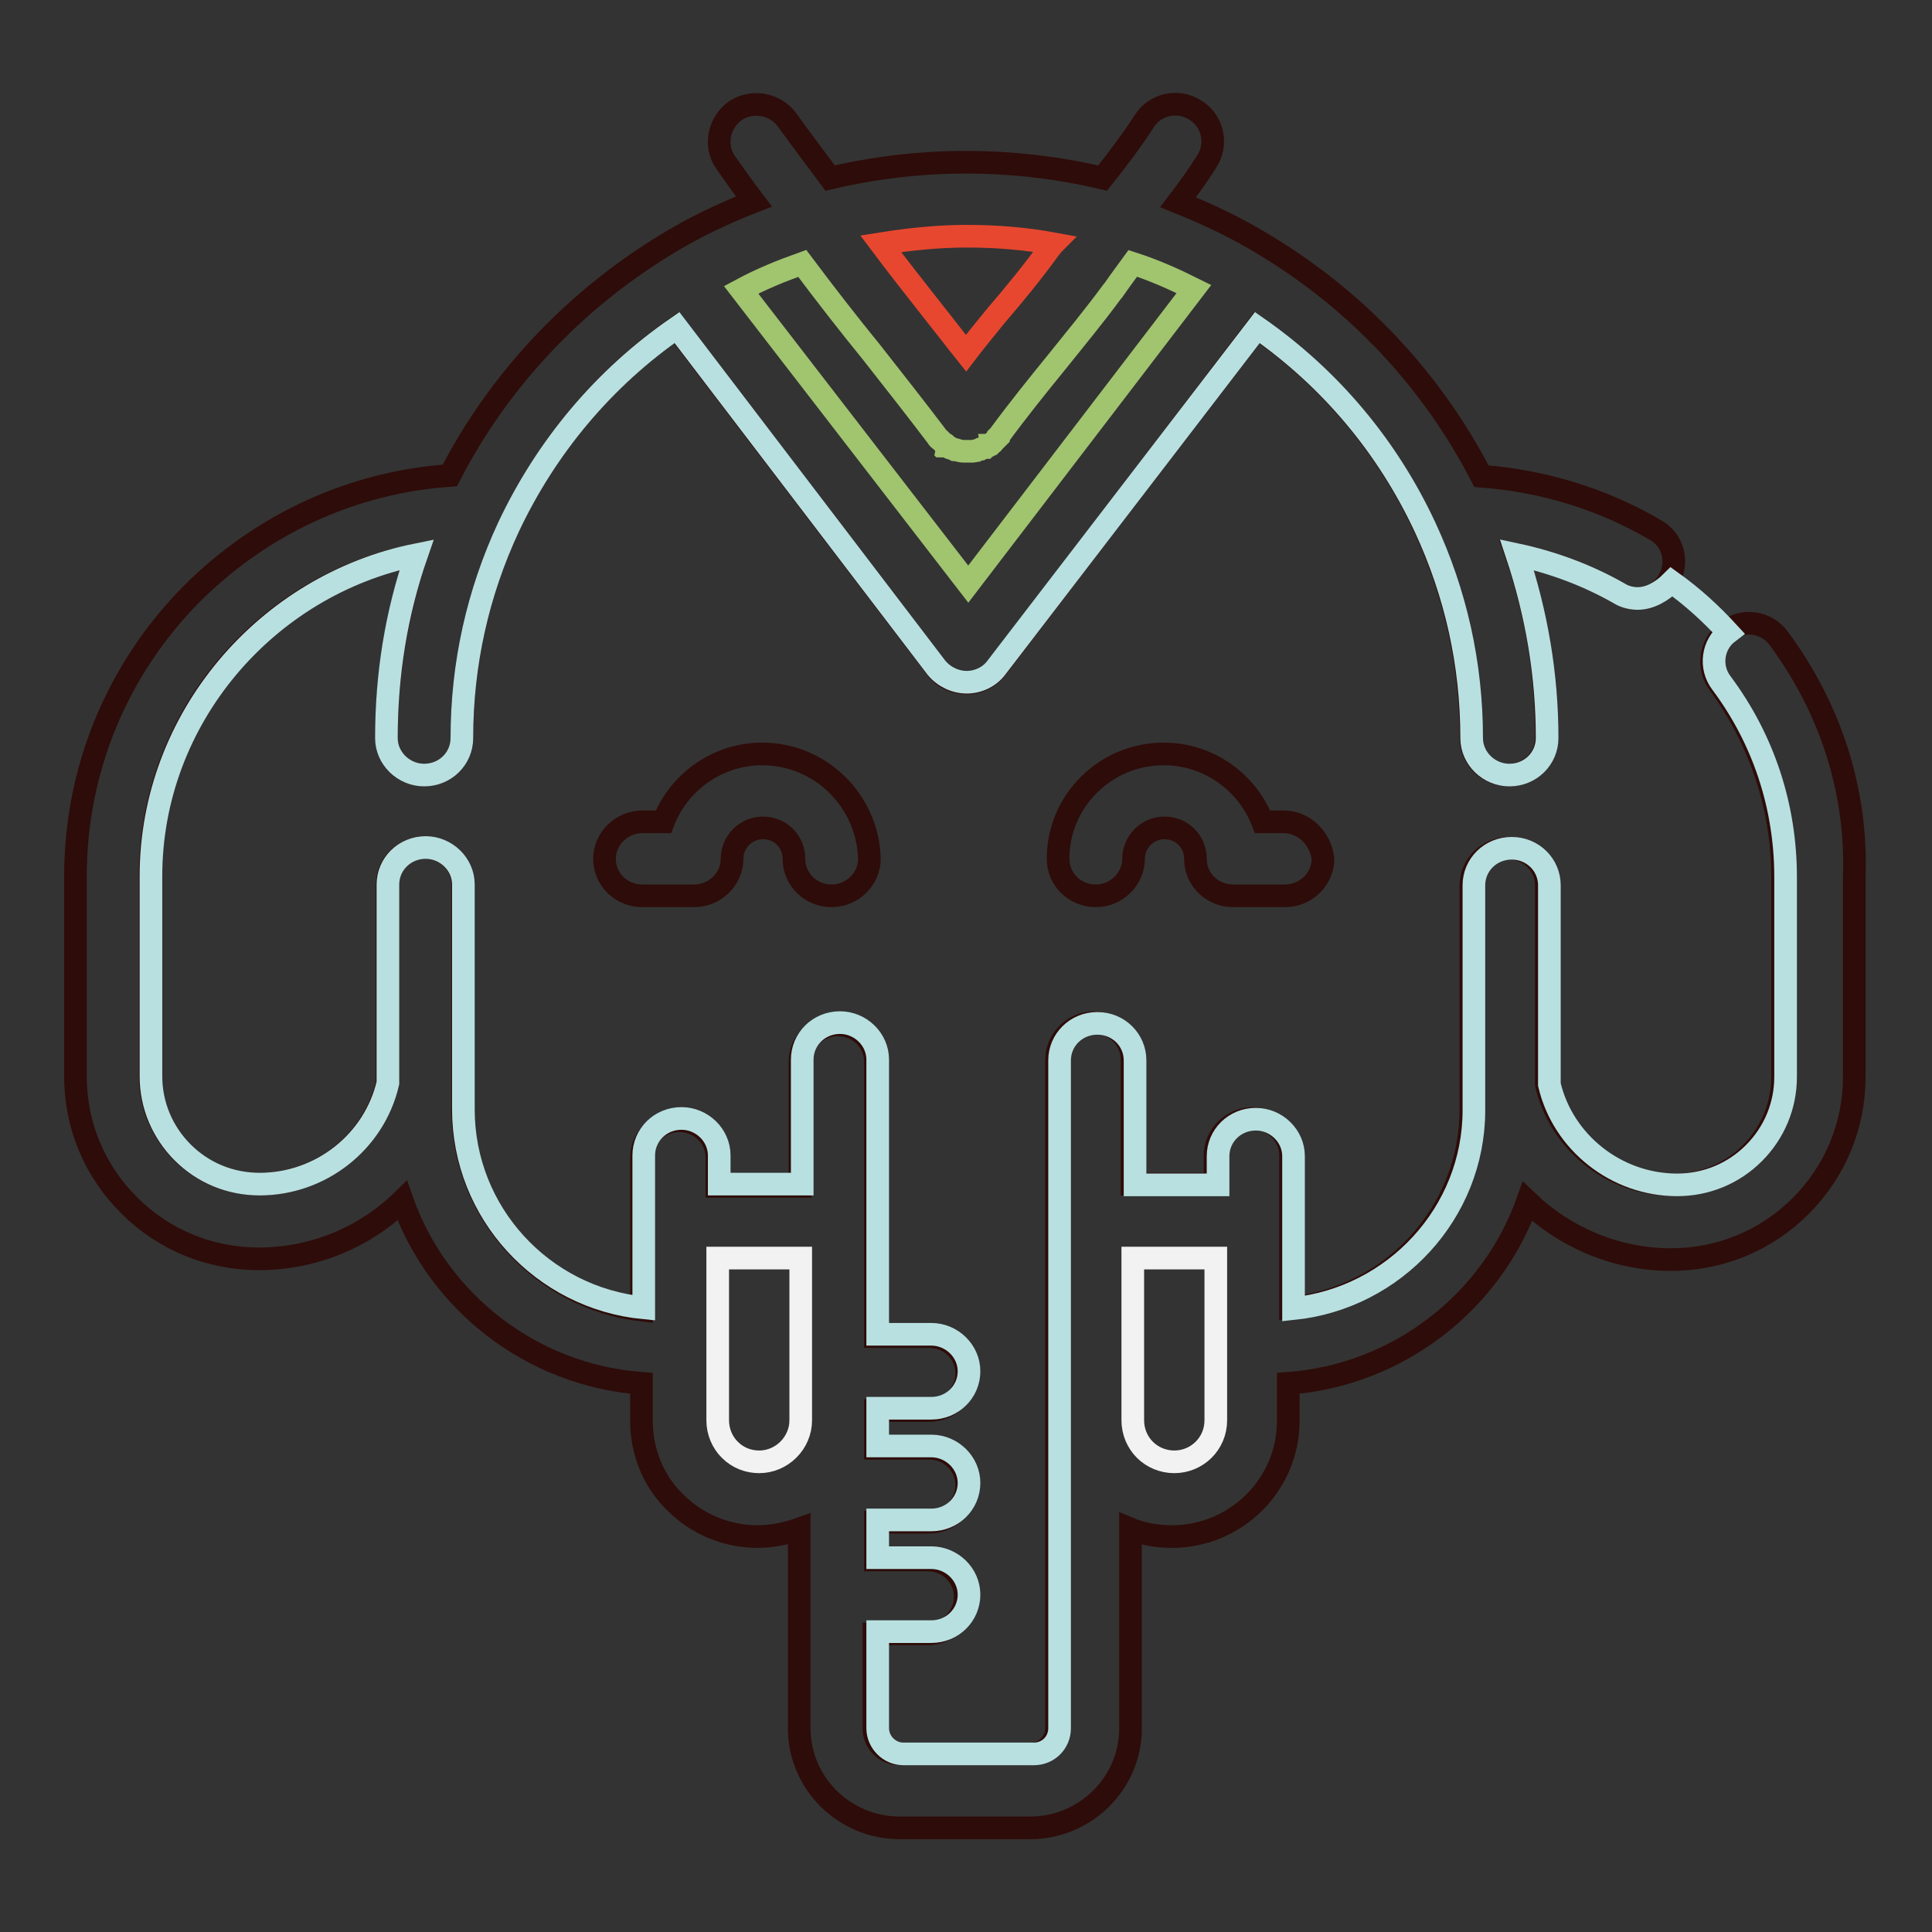
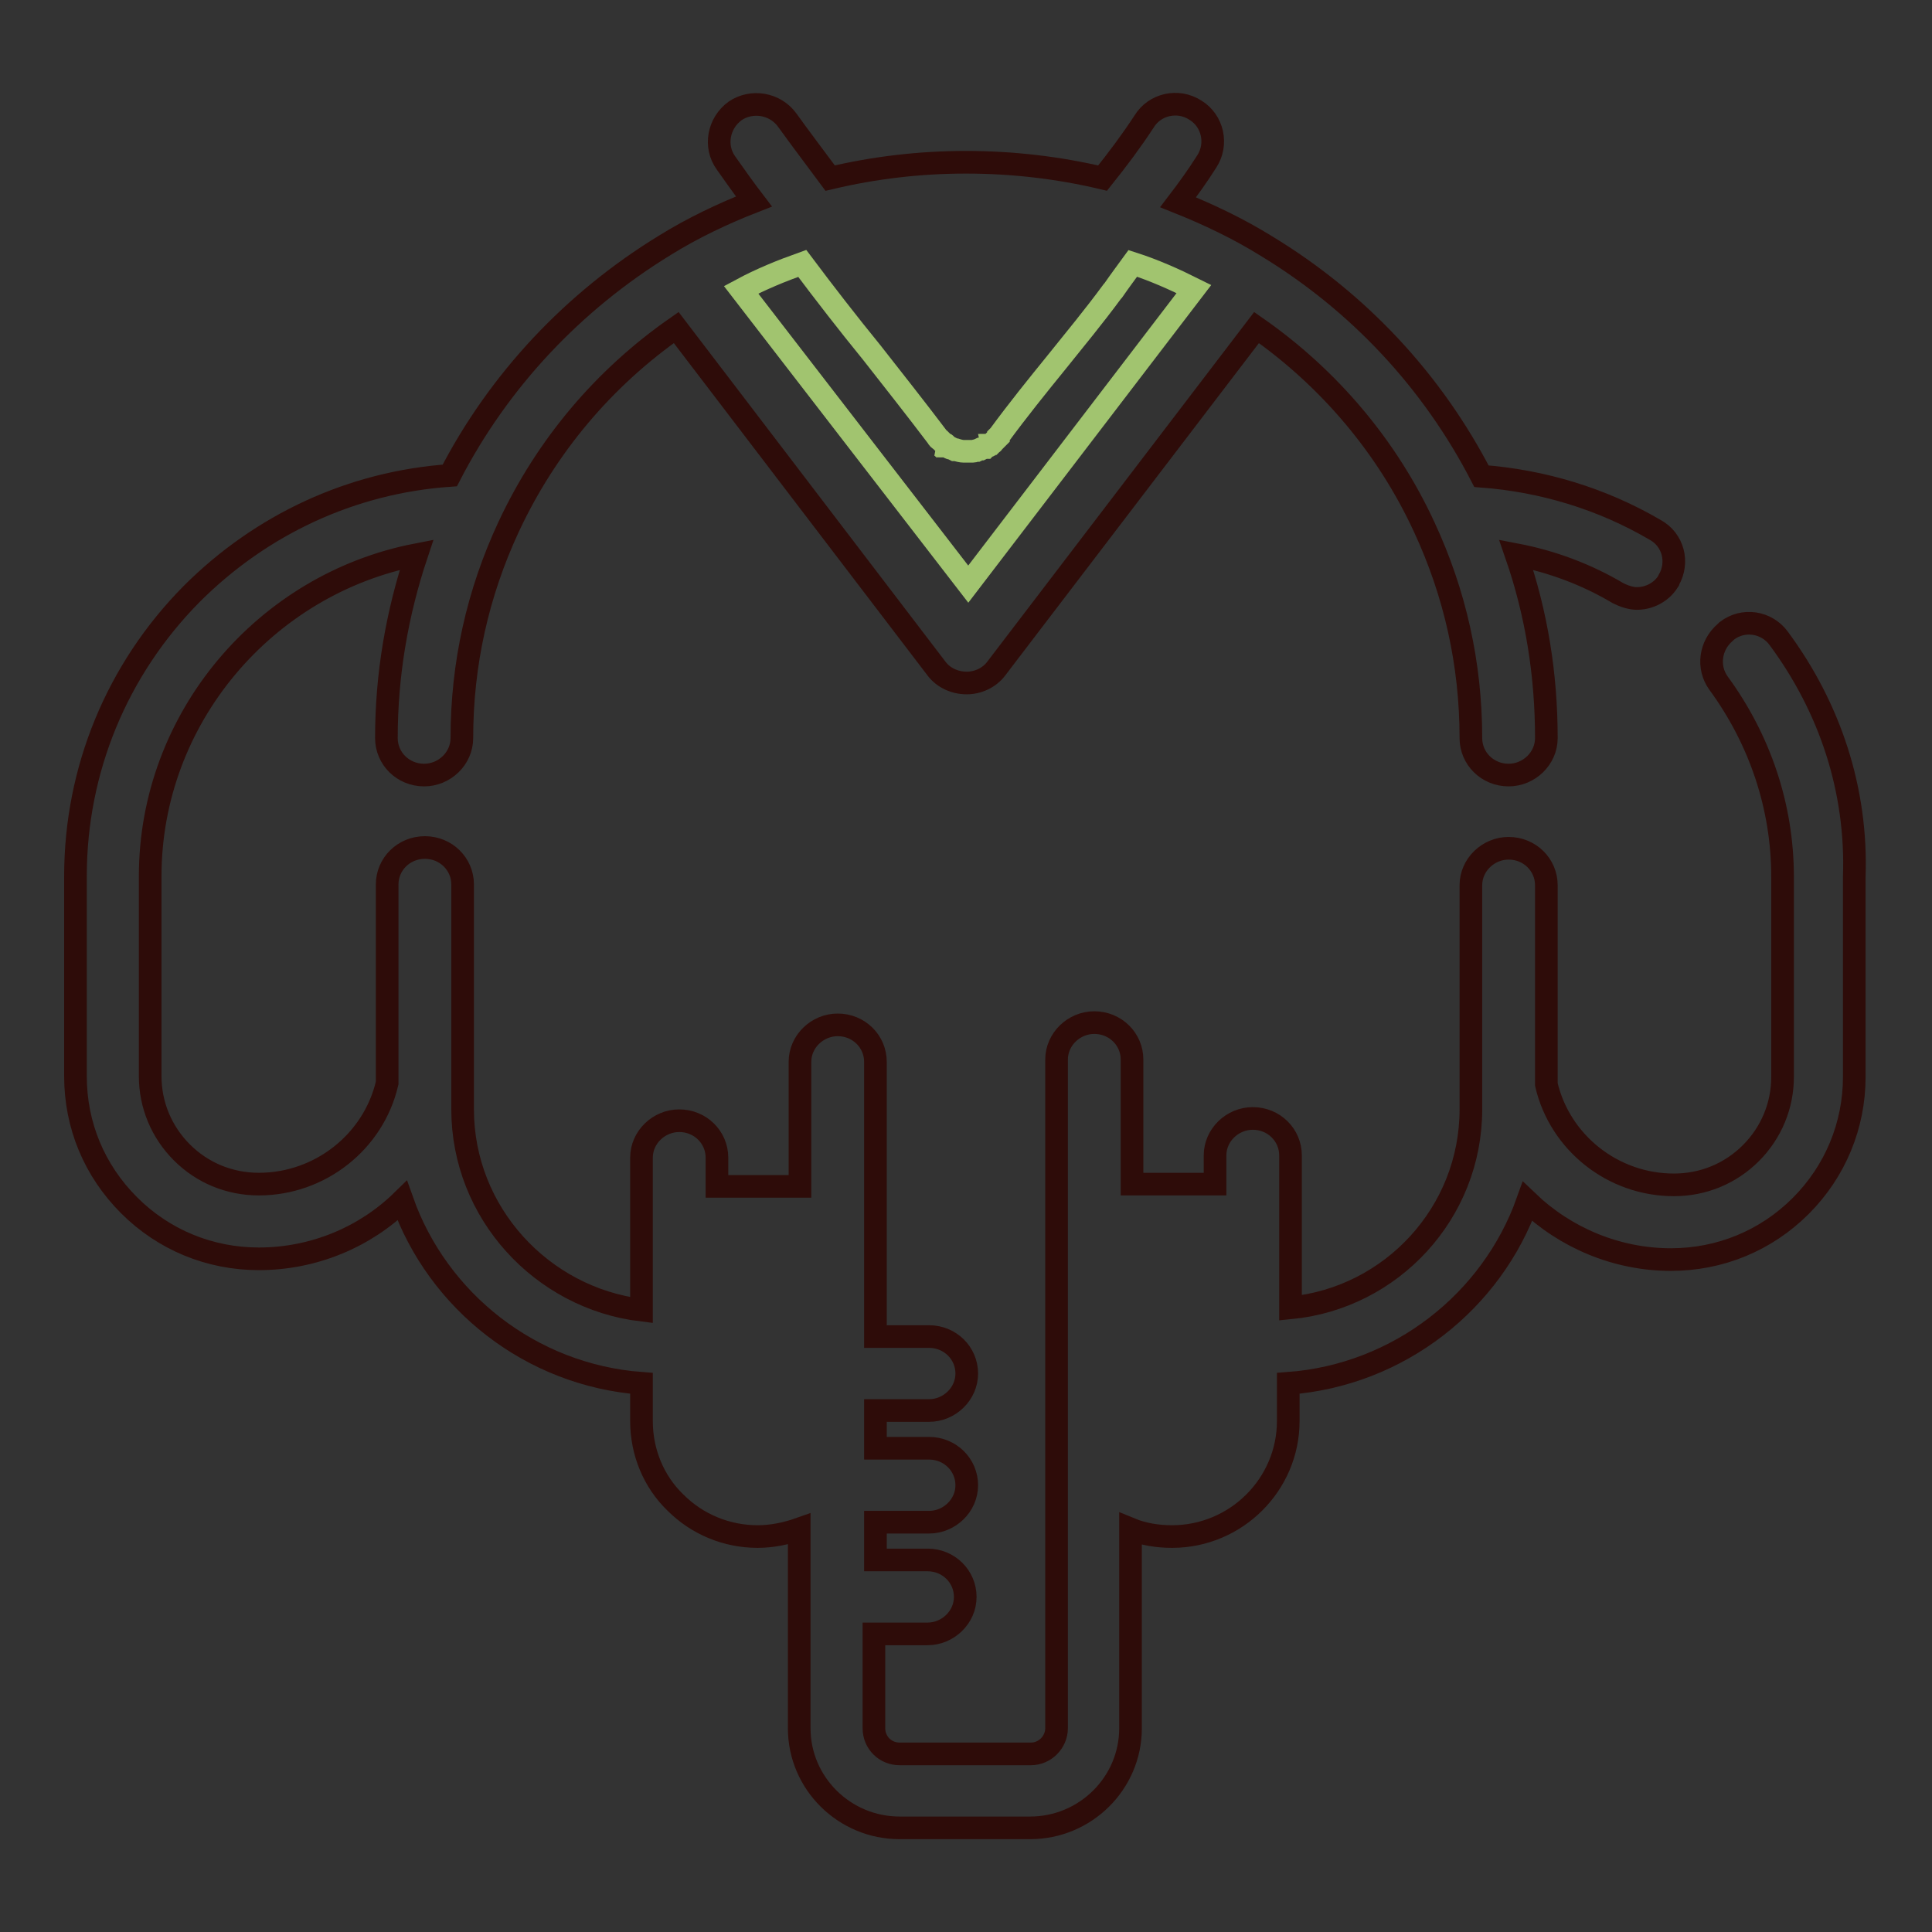
<svg xmlns="http://www.w3.org/2000/svg" version="1.1" x="0px" y="0px" viewBox="0 0 256 256" enable-background="new 0 0 256 256" xml:space="preserve">
  <rect x="0" y="0" width="256" height="256" fill="#333333" stroke="none" />
  <g>
    <path stroke-width="3" fill-opacity="0" stroke="#2e0c09" d="M235.7,84.6c-1.6-2.2-4.7-2.7-6.9-1c-0.1,0.1-0.1,0.1-0.2,0.2c-2,1.7-2.4,4.6-0.9,6.7 c5.5,7.5,8.5,16.4,8.5,25.7v26.5c0,3.8-1.5,7.4-4.2,10.1c-2.7,2.7-6.3,4.2-10.2,4.2c-8.1,0-15.1-5.6-16.9-13.3v-26.4 c0-2.7-2.2-4.9-5-4.9c-2.7,0-5,2.2-5,4.9V147c0,13.7-10.5,25-23.9,26.3v-20.2c0-2.7-2.2-4.9-5-4.9c-2.7,0-5,2.2-5,4.9v3.8h-11 v-16.5c0-2.7-2.2-4.9-5-4.9c-2.7,0-5,2.2-5,4.9V229c0,1.8-1.5,3.4-3.4,3.4h-17.4c-1.9,0-3.4-1.5-3.4-3.4v-12.5h7.1 c2.7,0,5-2.2,5-4.9c0-2.7-2.2-4.9-5-4.9H116v-5h7.1c2.7,0,5-2.2,5-4.9s-2.2-4.9-5-4.9H116v-5h7.1c2.7,0,5-2.2,5-4.9s-2.2-4.9-5-4.9 H116v-36.4c0-2.7-2.2-4.9-5-4.9c-2.7,0-5,2.2-5,4.9v16.5h-11v-3.8c0-2.7-2.2-4.9-5-4.9c-2.7,0-5,2.2-5,4.9v20.2 C71.8,172,61.3,160.7,61.3,147v-29.8c0-2.7-2.2-4.9-5-4.9s-5,2.2-5,4.9v26.3c-1.8,7.8-8.9,13.4-17,13.4c-3.9,0-7.5-1.5-10.2-4.2 c-2.7-2.7-4.2-6.3-4.2-10.1v-26.5c0-20.9,15.2-38.7,35.3-42.6c-2.6,7.8-4,15.9-4,24.3c0,2.7,2.2,4.9,5,4.9c2.7,0,5-2.2,5-4.9 c0-9.8,2.1-19.2,6.2-28c5-10.7,12.6-19.7,22.2-26.4l34.5,45.2c0.9,1.2,2.4,1.9,4,1.9c1.5,0,3-0.7,3.9-1.9l34.5-45.2 c9.6,6.7,17.3,15.8,22.2,26.4c4.1,8.8,6.2,18.2,6.2,28c0,2.7,2.2,4.9,5,4.9c2.7,0,5-2.2,5-4.9c0-8.4-1.3-16.5-4-24.3 c4.7,0.9,9.3,2.6,13.5,5.1c0.8,0.4,1.7,0.7,2.5,0.7c1.6,0,3.2-0.8,4.1-2.2c0.1-0.1,0.1-0.1,0.1-0.2c1.4-2.4,0.6-5.4-1.8-6.7 c-7-4.1-14.9-6.5-23-7.1c-6.5-12.6-16.3-23.1-28.5-30.5c-3.7-2.3-7.7-4.2-11.7-5.8c1.3-1.7,2.6-3.5,3.8-5.4 c1.5-2.3,0.8-5.4-1.5-6.8c-2.3-1.5-5.4-0.8-6.8,1.5c-1.7,2.6-3.5,5-5.5,7.5c-5.9-1.4-12-2.1-18.1-2.1c-6.1,0-12.1,0.7-18,2.1 c-2-2.7-3.9-5.2-5.7-7.7c-1.6-2.2-4.7-2.7-6.9-1.2c-2.2,1.6-2.8,4.7-1.2,6.9c1.2,1.7,2.4,3.4,3.7,5.1c-4.1,1.6-8.1,3.5-11.8,5.8 C76,39.9,66.1,50.4,59.6,63c-13,0.9-25,6.5-34.2,15.7C15.5,88.7,10,102,10,116.1v26.5c0,6.5,2.5,12.5,7.1,17.1 c4.6,4.6,10.7,7.1,17.2,7.1c7.3,0,14.1-2.9,19-7.7c4.7,13.3,17,23.1,31.7,24.2v5c0,4.1,1.6,8,4.5,10.8c2.9,2.9,6.8,4.5,10.9,4.5 c1.9,0,3.8-0.4,5.5-1V229c0,7.3,6,13.2,13.3,13.2h17.3c7.3,0,13.3-5.9,13.3-13.2v-26.4c1.7,0.7,3.6,1,5.5,1 c8.5,0,15.4-6.9,15.4-15.3v-5c14.7-1.1,27-10.9,31.7-24.1c5,4.8,11.8,7.7,19,7.7c6.5,0,12.6-2.5,17.2-7.1 c4.6-4.6,7.1-10.7,7.1-17.1v-26.5C246.1,104.7,242.5,93.8,235.7,84.6L235.7,84.6z" />
-     <path stroke-width="3" fill-opacity="0" stroke="#b9e0e0" d="M217,79.3c-0.8,0-1.7-0.2-2.5-0.7c-4.2-2.4-8.8-4.1-13.5-5.1c2.6,7.8,4,15.9,4,24.3c0,2.7-2.2,4.9-5,4.9 c-2.7,0-5-2.2-5-4.9c0-9.8-2.1-19.2-6.2-28c-5-10.7-12.6-19.7-22.2-26.4l-34.6,45.1c-0.9,1.2-2.4,1.9-3.9,1.9c-1.5,0-3-0.7-4-1.9 L89.7,43.4C80,50.1,72.4,59.2,67.4,69.8c-4.1,8.8-6.2,18.2-6.2,28c0,2.7-2.2,4.9-5,4.9c-2.7,0-5-2.2-5-4.9c0-8.4,1.3-16.5,4-24.3 C35.3,77.5,20,95.2,20,116.1v26.5c0,3.8,1.5,7.4,4.2,10.1s6.3,4.2,10.2,4.2c8.1,0,15.2-5.6,17-13.4v-26.3c0-2.7,2.2-4.9,5-4.9 c2.7,0,5,2.2,5,4.9V147c0,13.7,10.5,25,23.9,26.3v-20.2c0-2.7,2.2-4.9,5-4.9c2.7,0,5,2.2,5,4.9v3.8h11v-16.5c0-2.7,2.2-4.9,5-4.9 c2.7,0,5,2.2,5,4.9v36.4h7.1c2.7,0,5,2.2,5,4.9s-2.2,4.9-5,4.9h-7.1v5h7.1c2.7,0,5,2.2,5,4.9s-2.2,4.9-5,4.9h-7.1v5h7.1 c2.7,0,5,2.2,5,4.9c0,2.7-2.2,4.9-5,4.9h-7.1V229c0,1.8,1.5,3.4,3.4,3.4h17.3c1.9,0,3.4-1.5,3.4-3.4v-88.5c0-2.7,2.2-4.9,5-4.9 s5,2.2,5,4.9v16.5h11v-3.8c0-2.7,2.2-4.9,5-4.9c2.7,0,5,2.2,5,4.9v20.2c13.4-1.4,23.9-12.7,23.9-26.3v-29.8c0-2.7,2.2-4.9,5-4.9 s5,2.2,5,4.9v26.4c1.8,7.7,8.9,13.3,16.9,13.3c3.9,0,7.5-1.5,10.2-4.2c2.7-2.7,4.2-6.3,4.2-10.1v-26.5c0-9.3-2.9-18.2-8.5-25.7 c-1.6-2.1-1.2-5.1,0.9-6.7c-2.3-2.5-4.7-4.7-7.5-6.7C220.2,78.4,218.6,79.3,217,79.3L217,79.3z" />
    <path stroke-width="3" fill-opacity="0" stroke="#a1c46f" d="M106.3,34.9c3,4,6.1,8,9.2,11.8c2.9,3.7,5.9,7.5,8.7,11.2c0.1,0.2,0.2,0.3,0.4,0.4l0,0l0.1,0.1l0.2,0.2 l0.1,0.1c0.1,0,0.1,0.1,0.2,0.1c0.1,0,0.1,0.1,0.1,0.1c0.1,0,0.1,0.1,0.1,0.1c0,0,0.1,0,0.1,0.1c0,0,0.1,0,0.1,0.1 c0.1,0.1,0.3,0.2,0.4,0.2c0,0,0.1,0,0.1,0l0.4,0.2c0,0,0,0,0.1,0s0.1,0,0.1,0c0.3,0.1,0.7,0.2,1,0.2h0.1c0.2,0,0.3,0,0.5,0 c0.2,0,0.3,0,0.5,0h0.1c0.2,0,0.3-0.1,0.5-0.1h0c0.2-0.1,0.3-0.1,0.5-0.2h0c0,0,0.1,0,0.1,0l0.4-0.2c0,0,0.1,0,0.1,0c0,0,0,0,0.1,0 c0.1-0.1,0.3-0.2,0.4-0.2c0,0,0,0,0,0c0.1,0,0.1-0.1,0.1-0.1c0.1,0,0.1-0.1,0.2-0.1c0,0,0.1-0.1,0.1-0.1l0.1-0.1 c0.1,0,0.1-0.1,0.1-0.1c0.1-0.1,0.1-0.1,0.2-0.2l0.1-0.1l0.1-0.1c0.1-0.1,0.1-0.2,0.2-0.2l0.1-0.1c0,0,0,0,0-0.1 c0,0,0.1-0.1,0.1-0.1c2.5-3.4,5-6.5,7.6-9.7c2.4-3,4.9-6,7.4-9.4c0,0,0.1-0.1,0.1-0.1c0.9-1.3,1.8-2.5,2.6-3.6 c2.8,0.9,5.5,2.1,8.1,3.4l-29.9,39.1L98.2,38.4C100.8,37,103.5,35.9,106.3,34.9L106.3,34.9z" />
-     <path stroke-width="3" fill-opacity="0" stroke="#e8472f" d="M139.1,32.9c-2.3,3.2-4.7,6.1-7.1,8.9c-1.3,1.6-2.7,3.3-4,5c-1.6-2-3.2-4.1-4.8-6.1 c-2.2-2.8-4.4-5.6-6.5-8.4c3.8-0.6,7.5-1,11.4-1c3.9,0,7.7,0.3,11.5,1C139.4,32.5,139.3,32.7,139.1,32.9L139.1,32.9z" />
-     <path stroke-width="3" fill-opacity="0" stroke="#f2f2f2" d="M96.7,192.1c-1-1-1.6-2.4-1.6-3.9v-21.5h11v21.5c0,3-2.5,5.5-5.5,5.5C99.2,193.7,97.8,193.2,96.7,192.1 L96.7,192.1z M155.6,193.7c-1.5,0-2.9-0.6-3.9-1.6c-1-1-1.6-2.4-1.6-3.9v-21.5h11v21.5C161.1,191.3,158.6,193.7,155.6,193.7 L155.6,193.7z" />
-     <path stroke-width="3" fill-opacity="0" stroke="#2e0c09" d="M101,99.9c-6,0-11.1,3.8-13.1,9h-2.8c-2.7,0-5,2.2-5,4.9c0,2.7,2.2,4.9,5,4.9h6.9c2.7,0,5-2.2,5-4.9 c0-2.2,1.8-4.1,4.1-4.1c2.3,0,4.1,1.8,4.1,4.1c0,2.7,2.2,4.9,5,4.9c2.7,0,5-2.2,5-4.9C115,106.1,108.7,99.9,101,99.9z M170.1,108.9 h-2.8c-2-5.2-7.1-9-13.1-9c-7.7,0-14,6.2-14,13.9c0,2.7,2.2,4.9,5,4.9c2.7,0,5-2.2,5-4.9c0-2.2,1.8-4.1,4.1-4.1 c2.3,0,4.1,1.8,4.1,4.1c0,2.7,2.2,4.9,5,4.9h6.9c2.7,0,5-2.2,5-4.9C175,111.1,172.8,108.9,170.1,108.9L170.1,108.9z" />
  </g>
</svg>